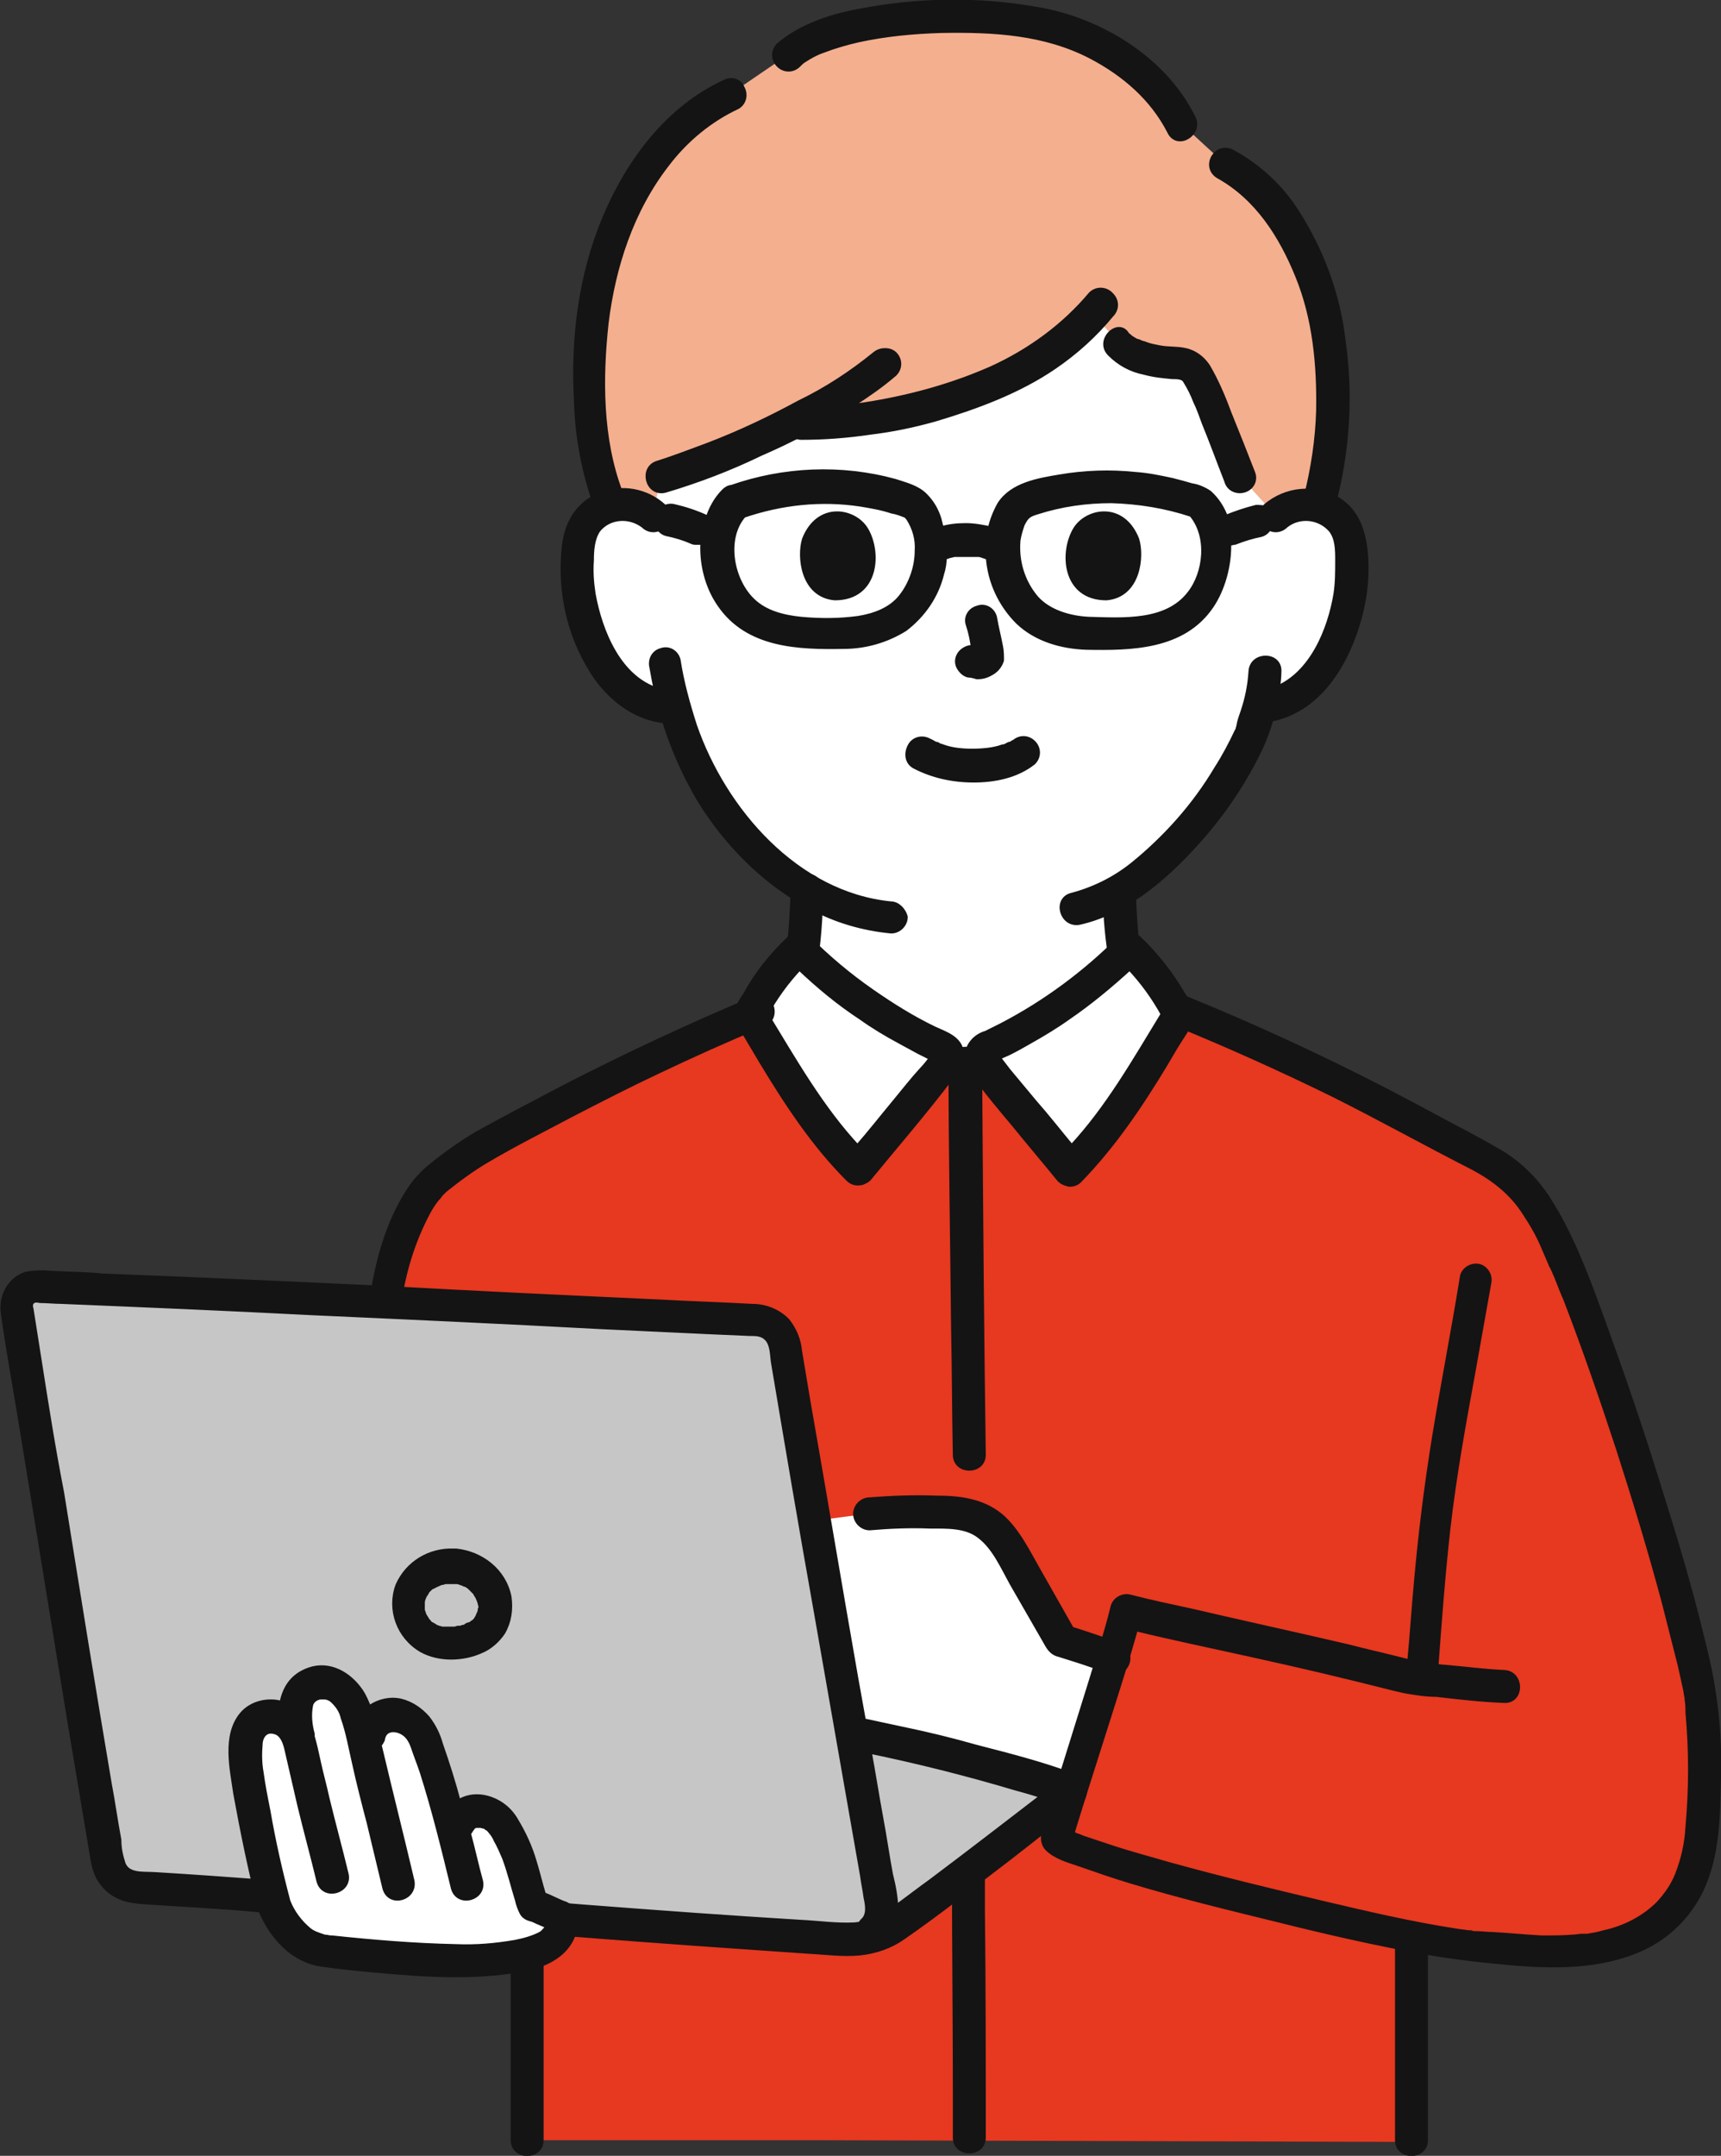
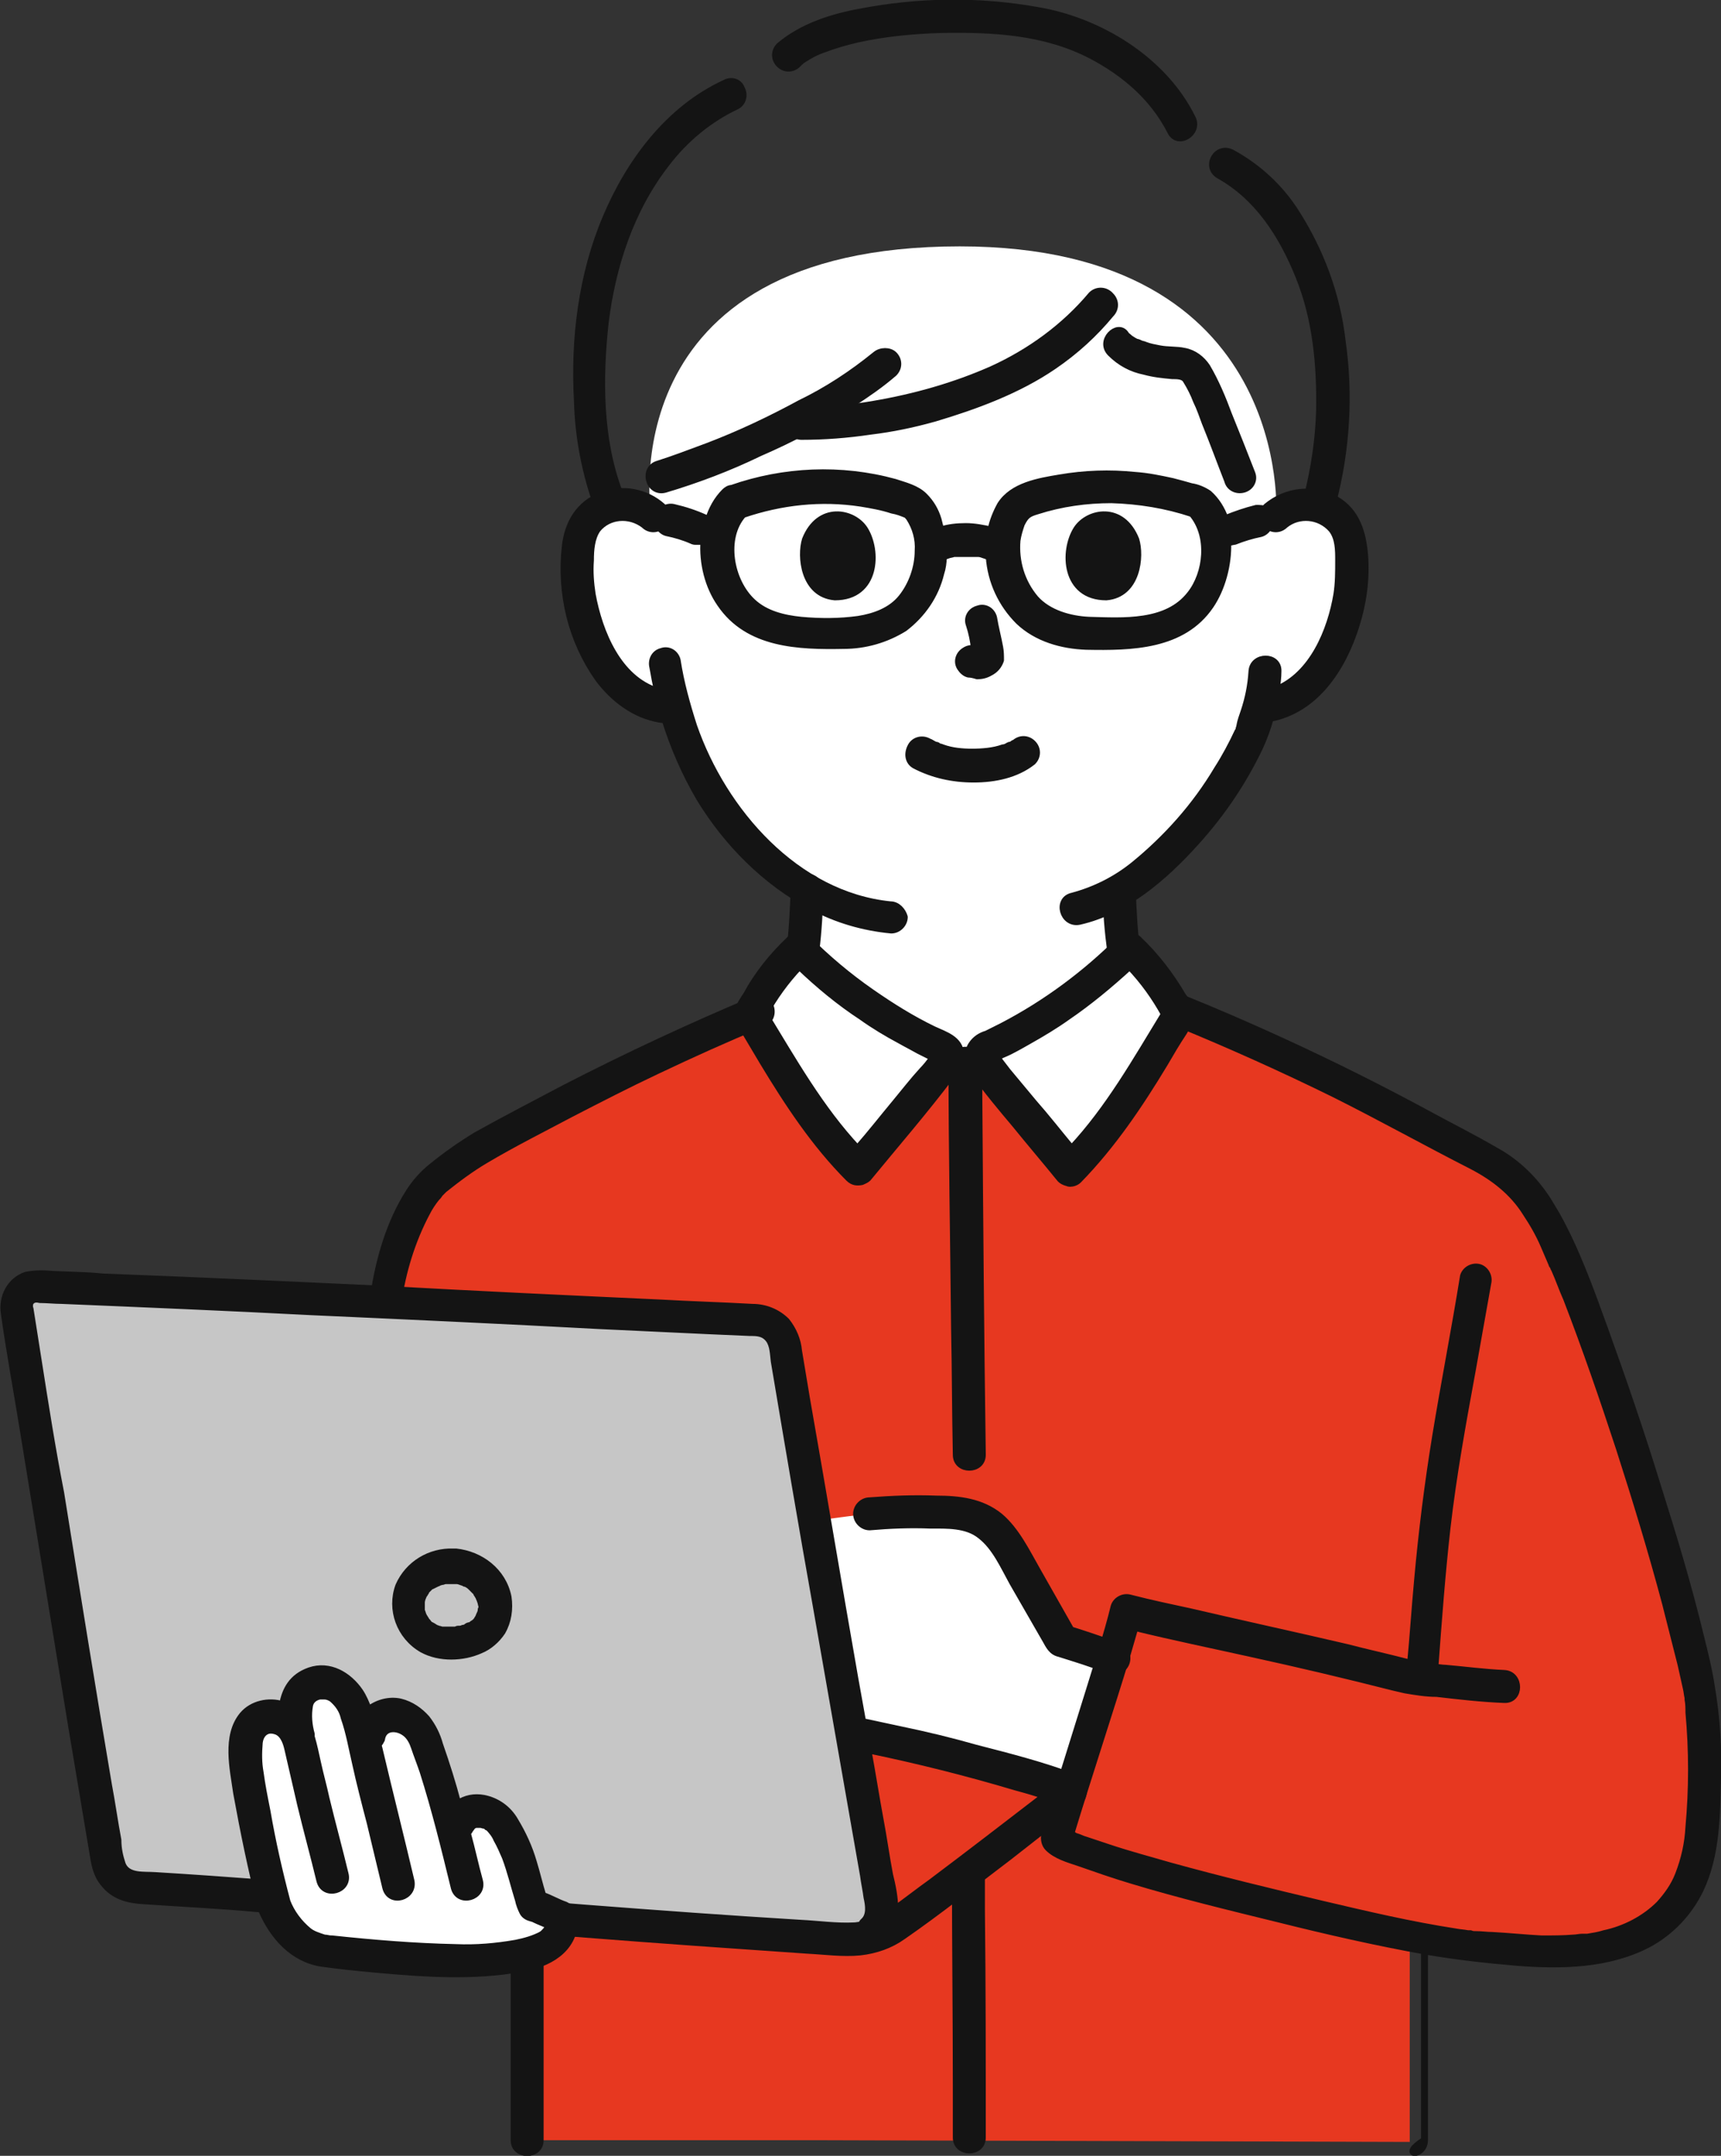
<svg xmlns="http://www.w3.org/2000/svg" version="1.1" id="レイヤー_1" x="0px" y="0px" viewBox="0 0 198.5 248.5" style="enable-background:new 0 0 198.5 248.5;" xml:space="preserve">
  <rect x="0" y="0" width="198.5" height="248.5" fill="#333333" stroke="none" />
  <style type="text/css">
	.st0{fill:#FFFFFF;}
	.st1{fill:#F4AF8F;}
	.st2{fill:#E73820;}
	.st3{fill:none;}
	.st4{fill:#C6C6C6;}
	.st5{fill:#141414;stroke:#141414;stroke-width:0.8;stroke-linecap:round;stroke-linejoin:round;stroke-miterlimit:10;}
	.st6{fill:#141414;stroke:#141414;stroke-width:0.5;stroke-linecap:round;stroke-linejoin:round;stroke-miterlimit:10;}
</style>
  <g>
    <path class="st0" d="M143.3,86.8c-2.3,4.4-7.7,12.1-14.2,15.9c0,2.3,0.2,4.6,0.5,6.9c0,0-0.3,14.1-18.5,14.1s-18.5-14.2-18.5-14.2   c0.3-2.3,0.4-5,0.5-7c-3.2-2-6-4.4-8.3-7.3c-3.3-4-5.6-8.6-7-13.6l-1.4-0.2c-1.5-0.3-3-0.9-4.2-1.9c-1.5-1.3-2.7-2.9-3.5-4.6   c-1.8-3.5-2.5-7.5-2.2-11.4c0-1,0.3-2,0.7-2.9c0.8-1.3,2.1-2.2,3.6-2.4c1.5-0.2,3.1,0.2,4.3,1.3c0,0-5.1-31.1,35.6-31.1   c38.6,0,36.5,31.1,36.5,31.1c1.2-1,2.7-1.5,4.3-1.3c1.5,0.2,2.9,1.1,3.6,2.4c0.4,0.9,0.7,1.9,0.7,2.9c0.3,3.9-0.4,7.9-2.2,11.4   c-0.8,1.8-2,3.4-3.5,4.6c-1.2,1-2.7,1.6-4.2,1.9c0,0-0.3,0-0.7,0.1c-0.3,1.3-0.7,2.4-0.9,3C144,85.3,143.7,86.1,143.3,86.8z" />
-     <path class="st1" d="M141.3,18.9c5.5,3,8.2,8.3,10,12.8c2.6,6.7,3.3,17.9,0.6,26.6c-0.1,0-0.3-0.1-0.4-0.1   c-1.5-0.2-3.1,0.2-4.3,1.3l-4-4.4c-0.9-2.3-1.6-4.1-2.5-6.3c-0.7-2-1.6-3.9-2.6-5.8c-0.9-1.4-2.6-1-4.2-1.3c-5.2-0.9-4.1-2.1-8-5.4   c-5.2,5.6-10.8,8-18,10.2c-3.9,1.2-10.8,2.4-15.6,2.2c-4.8,2.8-11.8,4.9-16,6.3l-1.1,4.5c-1.2-1-2.7-1.5-4.3-1.3   c-0.2,0-0.3,0.1-0.5,0.1L70,57.1c-2.7-7.1-2.5-18.5-0.4-26.6c2.2-8.3,7.4-16.3,14.7-19.7l6.6-4.5c6.4-5.6,25.5-5.2,32.1-2.8   c6.2,2.2,11,6.2,13.3,10.8L141.3,18.9z" />
    <path class="st2" d="M94.2,246.7H60.8v0c0-11.5,0-20.7,0-27.5l-16.3-69.3c1-6.5,3.7-12.6,6.2-14.1c1.7-1.4,3.6-2.7,5.6-3.8   c10.1-5.5,18.9-10.1,30.2-14.8c1.4-2.9,3.4-5.6,5.7-7.8c4.7,4.7,10.2,8.5,16.2,11.3c0.3,0.2,0.7,0.3,0.8,0.7c0.1,0.3,0,0.6-0.2,0.9   h4.4c-0.2-0.3-0.2-0.6-0.2-0.9c0.1-0.4,0.5-0.5,0.8-0.7c6-2.8,11.5-6.6,16.2-11.3c2.2,2,4,4.4,5.3,7.1c13.2,5.3,22.8,10.3,34,16.4   c1.9,1,5.4,2.6,7.8,6.5c4.5,5.8,17.7,47.1,18.7,56.9c0.6,5.7,0.6,11.5-0.1,17.2c-2.8,14.6-19.2,11.5-24.2,11.3   c-3.1-0.3-6.1-0.7-9.1-1.4c0,6.2,0,14.1,0,23.5L94.2,246.7z" />
    <path class="st3" d="M92.6,130.4c5.4,1.5,11.1,2.3,16.7,2.4c5.9,0,12.8-1.2,19-2.9" />
    <path class="st0" d="M123.5,134.7c5.2-5.2,8.6-11.5,12.5-17.7c-1.4-2.9-3.3-5.4-5.7-7.6c-4.7,4.7-10.2,8.5-16.2,11.3   c-0.3,0.2-0.7,0.3-0.8,0.7c-0.1,0.3,0,0.6,0.2,0.9c1,1.5,2.2,3,3.4,4.3C119.1,129.4,122,132.8,123.5,134.7z" />
    <path class="st0" d="M99,134.7c-5.2-5.2-8.6-11.5-12.5-17.7c1.4-2.9,3.3-5.4,5.7-7.6c4.7,4.7,10.2,8.5,16.2,11.3   c0.3,0.2,0.7,0.3,0.8,0.7c0.1,0.3,0,0.6-0.2,0.9c-1,1.5-2.2,3-3.4,4.3C103.4,129.4,100.5,132.8,99,134.7z" />
    <path class="st4" d="M2,149.9c0.3-0.9,1.3-1.6,2.3-1.5c17.8,0.6,69.4,3.2,83.1,3.8c1.6,0.1,2.9,1.3,3.2,2.8   c2,12.4,9.5,55.4,11.5,66.6l0.2,0.9c-0.4,0.2-0.7,0.4-1.1,0.5c-1.1,0.3-2.2,0.5-3.3,0.5c-28.6-1.6-53.7-4.3-82.1-5.9   c-1.6-0.1-3-1.3-3.3-2.9C10,200.7,4,164,1.9,151C1.9,150.6,1.9,150.2,2,149.9z" />
-     <path class="st4" d="M100.1,210.6c-0.6-3.3-1.2-7-1.9-10.9l1,0.2l5.1,1c2.9,0.6,14.6,3.7,19.2,5.3l-1.3,1   c-5.8,4.7-16.5,12.7-19,14.5c-0.3,0.2-0.7,0.5-1.1,0.6l-0.2-0.9C101.6,219.1,101,215.3,100.1,210.6z" />
    <path class="st0" d="M104.5,201c2.9,0.7,14.7,3.7,19.2,5.3c1.4-4.4,3.4-10.7,4.8-15.4c-1.9-0.6-3.9-1.3-5.9-1.8l-5.5-9.5   c-0.9-1.6-2-3.4-3.6-4.3c-1.6-0.9-3.6-1-5.4-1c-2.7-0.2-5.4-0.1-8.1,0.2l-6.1,0.8l4.4,24.6L104.5,201z" />
    <path class="st5" d="M94.1,109.6c0.3-2.3,0.4-4.7,0.5-7c0-0.8-0.7-1.5-1.5-1.5c-0.8,0-1.5,0.7-1.5,1.5c-0.1,2.3-0.2,4.7-0.5,7   c0,0.8,0.7,1.5,1.5,1.5C93.4,111,94.1,110.4,94.1,109.6z" />
    <path class="st5" d="M127.6,102.8c0,2.3,0.2,4.6,0.5,6.8c0,0.8,0.7,1.5,1.5,1.5c0.7,0,1.6-0.7,1.5-1.5c-0.3-2.3-0.4-4.6-0.5-6.8   c0-0.8-0.7-1.5-1.5-1.5C128.3,101.3,127.6,102,127.6,102.8L127.6,102.8z" />
-     <path class="st5" d="M164.3,246.7c0-7.8,0-15.6,0-23.4c0-1.9-3-1.9-3,0c0,7.8,0,15.6,0,23.4C161.3,248.6,164.3,248.6,164.3,246.7z" />
+     <path class="st5" d="M164.3,246.7c0-7.8,0-15.6,0-23.4c0,7.8,0,15.6,0,23.4C161.3,248.6,164.3,248.6,164.3,246.7z" />
    <path class="st5" d="M62.3,246.7c0-9.2,0-18.3,0-27.5c0-1.9-3-1.9-3,0c0,9.2,0,18.3,0,27.5C59.3,248.6,62.3,248.6,62.3,246.7z" />
    <path class="st5" d="M109.8,122.5c0,10.2,0.2,20.5,0.3,30.7c0.1,4.8,0.1,9.7,0.2,14.5c0,1.9,3,1.9,3,0c-0.2-13.8-0.3-27.5-0.4-41.3   c0-1.3,0-2.7,0-4C112.8,120.6,109.8,120.6,109.8,122.5L109.8,122.5z" />
    <path class="st5" d="M110.2,216.2c0,8.1,0.1,16.2,0.1,24.3c0,2,0,3.9,0,5.9c0,1.9,3,1.9,3,0c0-8.7,0-17.4-0.1-26.2c0-1.3,0-2.7,0-4   C113.2,214.3,110.2,214.3,110.2,216.2z" />
    <path class="st5" d="M87.1,115.2c-7.4,3.1-14.7,6.5-21.9,10.2c-3.4,1.8-6.9,3.6-10.3,5.5c-1.8,1.1-3.5,2.3-5.1,3.6   c-1,0.8-1.9,1.8-2.6,2.9c-2.3,3.6-3.5,7.9-4.1,12c-0.2,0.8,0.3,1.6,1,1.8c0.8,0.2,1.6-0.3,1.8-1c0.5-3.6,1.6-7.2,3.3-10.4   c0.3-0.6,0.7-1.2,1.1-1.7c0.1-0.1,0.3-0.3,0.4-0.5c0.1-0.1,0.2-0.2,0.3-0.3c0,0,0.4-0.4,0.2-0.2c1.5-1.2,3.1-2.4,4.8-3.4   c3.2-1.9,6.6-3.6,9.8-5.3c3.3-1.7,6.6-3.4,10-5c4-1.9,8-3.7,12.1-5.4c0.8-0.2,1.2-1,1-1.8C88.7,115.5,87.9,115,87.1,115.2   L87.1,115.2z" />
    <path class="st5" d="M137.4,116.6c-0.2-0.6-0.6-1.3-1-1.8c-1.4-2.4-3.1-4.6-5.1-6.5c-0.6-0.6-1.5-0.6-2.1,0c-4,4-8.6,7.4-13.6,10   c-0.6,0.3-1.2,0.6-1.8,0.9c-0.7,0.2-1.3,0.6-1.7,1.2c-0.7,1-0.4,2.3,0.3,3.3c1.5,2.1,3.1,4,4.7,5.9c1.7,2.1,3.5,4.2,5.2,6.3   c0.2,0.2,0.4,0.3,0.7,0.4c0.1,0,0.2,0.1,0.4,0.1c0,0,0,0,0,0c0.3,0,0.7-0.1,1-0.4c0,0,0,0,0,0c0,0,0,0,0,0c3.9-4,7-8.6,9.9-13.4   c0.7-1.2,1.4-2.4,2.2-3.6C137,118.1,137.7,117.4,137.4,116.6z M114.4,122.2c0,0,0.1,0,0.1-0.1l0,0L114.4,122.2z M116.2,123.5   c-0.3-0.4-0.7-0.9-1-1.3c-0.1-0.1-0.1-0.2-0.2-0.3c0.1-0.1,0.2-0.1,0.3-0.2c0.4-0.2,0.7-0.3,1.1-0.5c0.8-0.4,1.5-0.8,2.2-1.2   c1.6-0.9,3.1-1.8,4.5-2.8c2.5-1.7,4.9-3.7,7.2-5.8c1.6,1.7,2.9,3.5,4,5.5c-3.3,5.4-6.4,10.9-10.7,15.5c-1.5-1.8-2.9-3.6-4.4-5.3   C118.2,125.9,117.2,124.7,116.2,123.5z" />
    <path class="st5" d="M107.7,118.7c-2.5-1.2-4.9-2.7-7.2-4.3c-2.6-1.8-5.1-3.9-7.3-6.1c-0.6-0.6-1.5-0.6-2.1,0c-2,1.9-3.7,4-5,6.4   c-0.4,0.6-0.8,1.2-1,1.9c-0.2,0.8,0.3,1.5,0.7,2.1c0.7,1.2,1.5,2.5,2.2,3.7c2.9,4.8,6,9.5,9.9,13.4c0,0,0,0,0,0c0,0,0,0,0,0   c0,0,0,0,0,0c0.5,0.5,1,0.5,1.5,0.4c0.2-0.1,0.5-0.2,0.7-0.4c3.2-3.9,6.5-7.7,9.6-11.8c0.6-0.7,1-1.6,1.1-2.5   C110.7,119.8,109,119.3,107.7,118.7z M103.3,127.1c-1.5,1.8-2.9,3.6-4.4,5.3c-4.3-4.6-7.4-10.1-10.7-15.5c1.1-2,2.4-3.8,4-5.5   c2.2,2.1,4.6,4.1,7.2,5.8c1.4,1,2.9,1.9,4.4,2.7c0.7,0.4,1.5,0.8,2.2,1.2c0.4,0.2,0.8,0.4,1.2,0.6c0.1,0.1,0.2,0.1,0.4,0.2   c-0.3,0.5-0.9,1.2-1.2,1.5C105.3,124.6,104.3,125.9,103.3,127.1z M107.9,122.1L107.9,122.1C107.9,122.1,107.9,122.1,107.9,122.1   C108.1,122.2,108.1,122.2,107.9,122.1z" />
    <path class="st5" d="M128.9,189.7c-2-0.7-4-1.4-6-2l0.9,0.7l-4.2-7.4c-1.2-2.1-2.4-4.6-4.3-6.2c-2.1-1.7-4.7-2-7.3-2   c-2.6-0.1-5.1,0-7.7,0.2c-0.8,0-1.5,0.7-1.5,1.5c0,0.8,0.7,1.5,1.5,1.5c2.3-0.2,4.7-0.3,7-0.2c1.9,0,4.2-0.1,5.8,1.2   c1.7,1.3,2.7,3.6,3.7,5.4l3.8,6.6c0.4,0.7,0.7,1.4,1.6,1.6c0.6,0.2,1.3,0.4,1.9,0.6c1.3,0.4,2.6,0.9,3.9,1.3   C130,193.2,130.8,190.3,128.9,189.7L128.9,189.7z" />
    <path class="st5" d="M197.4,194.5c-0.3-2-0.8-4-1.3-6c-1.4-5.8-3.1-11.4-4.9-17.1c-1.9-6.2-4-12.3-6.2-18.4   c-1.6-4.4-3.2-8.9-5.5-13c-0.3-0.5-0.6-1-0.9-1.5c0,0,0,0,0,0c-1.5-2.4-3.6-4.5-6.2-5.9c-2.4-1.4-4.8-2.6-7.2-3.9   c-5.7-3.1-11.5-6-17.4-8.7c-3.7-1.7-7.4-3.3-11.1-4.8c-0.8-0.2-1.6,0.3-1.8,1c-0.2,0.8,0.3,1.6,1,1.8l0,0c6.1,2.5,12.1,5.2,18,8.1   c5.4,2.7,10.6,5.6,15.9,8.3c2.5,1.3,4.7,3,6.2,5.4l0,0c0.8,1.2,1.5,2.4,2.1,3.8c0.2,0.5,0.4,0.9,0.6,1.4c0.1,0.2,0.2,0.5,0.3,0.7   c0,0,0,0.1,0.1,0.2c0.1,0.1,0.1,0.3,0.2,0.4c0.5,1.1,0.9,2.3,1.4,3.4c2.2,5.7,4.2,11.5,6.1,17.3c1.9,5.9,3.7,11.8,5.3,17.8   c0.6,2.4,1.2,4.7,1.8,7.1c0.2,0.9,0.4,1.8,0.6,2.7c0.1,0.4,0.1,0.7,0.2,1.1c0,0.1,0,0.1,0,0.2c0.1,0.5,0.1,1,0.1,1.5   c0.4,4.4,0.4,8.8,0,13.2c-0.1,1.9-0.5,3.7-1.2,5.5c-0.5,1.3-1.3,2.4-2.2,3.4c-1.7,1.7-4,2.9-6.4,3.4c-0.6,0.2-1.3,0.3-1.9,0.4   c0,0,0,0,0,0c-0.1,0-0.1,0-0.2,0c-0.1,0-0.3,0-0.4,0c-0.3,0-0.7,0.1-1,0.1c-1.2,0.1-2.4,0.1-3.7,0.1c-1.9-0.1-3.8-0.3-5.7-0.4   c-0.6,0-1.2-0.1-1.9-0.1c-0.2,0-0.4,0-0.6-0.1c0,0,0,0,0,0c-0.1,0-0.2,0-0.3,0c-0.5-0.1-0.9-0.1-1.4-0.2c-5.2-0.8-10.3-2-15.4-3.2   c-5.9-1.4-11.7-2.8-17.5-4.4c-2.4-0.7-4.7-1.3-7.1-2.1c-0.9-0.3-1.8-0.6-2.7-0.9c-0.4-0.1-0.7-0.3-1.1-0.4c-0.1,0-0.1,0-0.2-0.1   c-0.1-0.1-0.3-0.1-0.4-0.2c0,0,0,0,0,0c2.1-6.9,4.4-13.8,6.5-20.7c0.3-1,0.6-2.1,0.9-3.1c4.5,1.1,8.9,2,13.4,3   c5.5,1.2,11,2.5,16.5,3.9c0.4,0.1,0.9,0.2,1.3,0.3c1.2,0.2,2.4,0.4,3.6,0.4c2.6,0.3,5.2,0.6,7.8,0.7c1.9,0.1,1.9-2.9,0-3   c-2.3-0.1-4.5-0.4-6.8-0.6c-0.4,0-0.8-0.1-1.2-0.1c0.4-5.4,0.8-10.8,1.4-16.1c0.7-6.1,1.8-12.1,2.9-18.1c0.6-3.4,1.2-6.7,1.8-10.1   c0.2-0.8-0.3-1.6-1-1.8c-0.8-0.2-1.6,0.3-1.8,1l0,0c-1,6.2-2.2,12.3-3.2,18.4c-0.9,5.5-1.6,11.1-2.1,16.7c-0.3,3.2-0.5,6.4-0.8,9.5   c-0.2,0-0.4-0.1-0.5-0.1c-2.3-0.6-4.6-1.1-6.9-1.7c-6-1.4-12-2.7-18-4.1c-2.3-0.5-4.7-1-7-1.6c-0.8-0.2-1.6,0.3-1.8,1   c-0.8,3.3-1.9,6.5-2.9,9.8c-1.3,4.2-2.6,8.3-3.9,12.5c-0.4,1.3-0.8,2.7-1.2,4c-0.1,0.5,0,1.1,0.4,1.5c0.9,0.9,2.3,1.3,3.5,1.7   c2,0.7,4,1.4,6,2c5.6,1.7,11.4,3.1,17.1,4.5c5.6,1.4,11.3,2.7,16.9,3.7c3.5,0.6,7,1,10.6,1.3c5.1,0.4,10.5,0.3,15.1-2.1   c2.6-1.4,4.7-3.6,6-6.3c1.9-4,1.9-8.6,2-12.9C198.2,201.5,198,198,197.4,194.5z" />
    <g>
      <path class="st5" d="M157.4,64.1c-0.2-2.6-0.9-5.1-3.3-6.5c-2.6-1.4-5.7-1.1-8,0.8c-0.6,0.6-0.6,1.5,0,2.1c0.6,0.6,1.5,0.6,2.1,0    h0c1.6-1.3,4-1.1,5.4,0.5c0.8,1,0.8,2.4,0.8,3.6c0,1.3,0,2.6-0.2,3.9c-0.7,4.2-2.8,9.3-7,11c0.1-0.7,0.2-1.4,0.2-2.1    c0.1-1.9-2.9-1.9-3,0v0c-0.1,1.6-0.4,3.1-0.9,4.6c-0.2,0.6-0.4,1.1-0.5,1.7c0,0.1-0.1,0.3-0.1,0.4c0,0.1,0,0.1-0.1,0.2    c-0.7,1.5-1.5,3-2.4,4.4c-2.5,4.2-5.8,7.9-9.6,11c-2.1,1.7-4.5,2.9-7.1,3.6c-1.9,0.4-1.1,3.3,0.8,2.9c5.3-1.2,9.8-5.1,13.4-9.1    c3-3.3,5.5-7,7.4-11c0.5-1.1,0.9-2.2,1.2-3.3c5.3-1,8.4-5.9,9.9-10.7C157.2,69.6,157.6,66.8,157.4,64.1z" />
      <path class="st5" d="M102.7,104.3C91.8,103.2,83.4,93.5,80,83.7c-0.8-2.5-1.5-5-1.9-7.6c-0.2-0.8-1-1.3-1.8-1    c-0.8,0.2-1.2,1-1,1.8c0.2,1,0.3,1.9,0.6,2.8c-4.6-1.4-6.8-6.8-7.6-11.2c-0.2-1.3-0.3-2.6-0.2-3.9c0-1.2,0.1-2.6,0.8-3.6    c1.3-1.6,3.7-1.8,5.4-0.5c0.6,0.6,1.5,0.6,2.1,0c0.6-0.6,0.6-1.5,0-2.1h0c-1.9-1.7-4.6-2.2-7-1.3c-2.6,1-3.9,3.2-4.2,5.9    c-0.6,5.4,0.7,10.8,3.8,15.2c1.8,2.4,4.2,4.2,7.1,4.7c0.2,0,0.4,0.1,0.6,0c1,3.2,2.3,6.2,4,9.1c3.1,5.1,7.6,9.7,13,12.5    c2.8,1.5,5.9,2.4,9.1,2.7c0.8,0,1.5-0.7,1.5-1.5C104.1,105,103.5,104.3,102.7,104.3z" />
    </g>
    <path class="st5" d="M137.5,13.6c-3.3-6.7-10.7-11.2-17.9-12.4c-6.8-1.2-13.7-1.1-20.4,0.2c-3.3,0.6-6.7,1.7-9.3,3.9   c-0.6,0.6-0.6,1.5,0,2.1C90.5,8,91.4,8,92,7.4c0.1-0.1,0.2-0.2,0.3-0.3c-0.2,0.1,0.1,0,0.1-0.1c0.3-0.2,0.5-0.3,0.8-0.5   c0.5-0.3,1.1-0.6,1.7-0.8c1.3-0.5,2.7-0.9,4-1.2c3.2-0.7,6.4-1,9.7-1.1c6-0.1,11.9,0.2,17.3,3c3.8,2,7.1,4.8,9.1,8.7   C135.8,16.9,138.4,15.3,137.5,13.6L137.5,13.6z" />
    <path class="st5" d="M83.6,9.6c-6.5,3-11,9.1-13.7,15.5c-2.8,6.6-3.7,14-3.3,21.1c0.1,3.9,0.8,7.7,2,11.3c0.2,0.8,1,1.2,1.8,1   c0.8-0.2,1.3-1,1-1.8c-2.3-6.1-2.3-13.1-1.6-19.5c0.8-6.5,2.9-13,7-18.3c2.2-2.9,5-5.2,8.2-6.7c0.7-0.4,0.9-1.3,0.5-2   C85.2,9.4,84.3,9.2,83.6,9.6z" />
    <path class="st5" d="M140.6,20.2c4.5,2.5,7.3,6.9,9.2,11.6c2,4.9,2.5,10.3,2.4,15.6c-0.1,3.3-0.6,6.6-1.4,9.8   c-0.5,1.9,2.4,2.7,2.9,0.8c1.6-6.1,2-12.5,1.1-18.7c-0.6-5.3-2.5-10.4-5.4-14.9c-1.8-2.8-4.3-5.1-7.2-6.7   C140.4,16.6,138.9,19.2,140.6,20.2L140.6,20.2z" />
    <path class="st5" d="M125.9,34c-3.1,3.7-7.1,6.6-11.5,8.6c-4.3,1.9-8.9,3.2-13.6,4c-2.8,0.5-5.6,0.7-8.4,0.7c-1.9,0-1.9,2.9,0,3   c2.7,0,5.3-0.2,8-0.6c2.5-0.3,4.9-0.8,7.4-1.5c4.7-1.4,9.6-3.2,13.7-6c2.5-1.7,4.7-3.7,6.6-6c0.6-0.6,0.6-1.5,0-2.1   C127.5,33.4,126.5,33.4,125.9,34L125.9,34z" />
    <path class="st5" d="M101,40.9c-2.7,2.2-5.6,4.1-8.7,5.6c-3.5,1.9-7.1,3.6-10.8,5c-1.9,0.7-3.7,1.4-5.6,2c-1.8,0.5-1.1,3.4,0.8,2.9   c3.7-1.1,7.4-2.5,10.9-4.2c3.7-1.6,7.3-3.5,10.7-5.7c1.7-1.1,3.3-2.2,4.8-3.5c0.6-0.6,0.6-1.5,0-2.1   C102.6,40.4,101.6,40.4,101,40.9L101,40.9z" />
    <path class="st5" d="M128.1,40.7c1.1,1.1,2.4,1.8,3.9,2.1c1.1,0.3,2.1,0.4,3.2,0.5c0.6,0,1.3,0,1.6,0.5c0.5,0.8,0.9,1.6,1.2,2.4   c0.4,0.8,0.7,1.7,1,2.5c0.9,2.2,1.7,4.4,2.6,6.7c0.2,0.8,1,1.2,1.8,1c0.8-0.2,1.3-1,1-1.8c-0.9-2.3-1.8-4.6-2.7-6.8   c-0.7-1.9-1.5-3.8-2.5-5.5c-0.6-0.9-1.5-1.6-2.6-1.8c-0.9-0.2-1.9-0.1-2.9-0.3c-0.5-0.1-1.1-0.2-1.6-0.4c-0.2-0.1-0.4-0.1-0.6-0.2   c0,0-0.4-0.2-0.3-0.1c-0.3-0.1-0.6-0.3-0.9-0.5c0.2,0.2-0.1-0.1-0.1-0.1c-0.1-0.1-0.3-0.2-0.4-0.4   C128.9,37.2,126.7,39.3,128.1,40.7L128.1,40.7z" />
    <g>
      <path class="st5" d="M124,204.9L124,204.9c-3.7-1.4-7.6-2.4-11.5-3.4c-2.8-0.8-5.7-1.5-8.6-2.1l-4.2-0.9c-0.1,0-0.1,0-0.2,0    c-0.3-1.7-0.6-3.3-0.9-5c-1.9-10.8-3.7-21.6-5.6-32.4c-0.3-1.8-0.6-3.6-0.9-5.4c-0.1-1.2-0.6-2.4-1.4-3.4c-1-1-2.4-1.6-3.9-1.6    c-3.5-0.2-7.1-0.3-10.6-0.5c-10.8-0.5-21.6-1-32.3-1.6c-10.7-0.5-21.4-1-32.1-1.4C10,147,8,147,6.1,146.9C5,146.8,4,146.8,3,147    c-1.8,0.6-2.8,2.5-2.5,4.4c0.6,4.3,1.4,8.6,2.1,12.9c1.9,11.6,3.8,23.3,5.7,34.9c0.8,4.8,1.6,9.5,2.4,14.3    c0.2,1.3,0.4,2.5,1.2,3.5c1.2,1.6,2.9,2,4.7,2.1c4.3,0.3,8.7,0.5,13,0.9c16.9,1.2,33.7,2.7,50.6,3.9c4.3,0.3,8.6,0.6,12.9,0.9    c2,0.1,4.1,0.4,6.1,0.2c1.8-0.2,3.5-0.8,4.9-1.8c4.2-2.9,8.2-6.1,12.3-9.2c2.3-1.8,4.6-3.6,6.9-5.4c0.2-0.2,0.3-0.4,0.3-0.6    c0.6,0,1.2-0.5,1.3-1.1C125.2,205.9,124.8,205.1,124,204.9z M99.6,221.5c-0.1,0.1-0.2,0.2-0.2,0.4c-0.3,0-0.6,0.1-0.9,0.1    c-2,0.1-4.1-0.2-6.1-0.3c-16.5-1-33-2.4-49.5-3.7c-8.3-0.6-16.7-1.3-25-1.8c-1.3-0.1-3.2,0.2-3.8-1.3c-0.3-0.9-0.5-1.8-0.5-2.8    c-0.4-2.1-0.7-4.3-1.1-6.4c-1.9-11.2-3.7-22.4-5.5-33.6C6,167,5.2,161.9,4.4,156.8c-0.3-1.9-0.6-3.8-0.9-5.7    c0-0.1-0.1-0.5-0.1-0.4c0-0.2,0-0.4,0.1-0.6c0.3-0.4,0.7-0.4,1.1-0.3c0.8,0,1.7,0.1,2.5,0.1c9.6,0.4,19.2,0.8,28.8,1.3    c11.1,0.5,22.1,1,33.2,1.6c4.3,0.2,8.6,0.4,12.8,0.6l4.6,0.2c0.8,0,1.6,0,2.2,0.8c0.5,0.7,0.5,1.7,0.6,2.5    c1.6,9.5,3.2,19,4.9,28.5c1.8,10.3,3.6,20.5,5.4,30.8c0.1,0.8,0.3,1.7,0.4,2.5C100.2,219.6,100.4,220.8,99.6,221.5z M107.4,217    c-1.4,1-2.8,2.1-4.2,3.1c0-1.4-0.3-2.8-0.6-4c-0.4-2.1-0.7-4.3-1.1-6.4c-0.5-2.7-0.9-5.3-1.4-8c5.8,1.2,11.4,2.6,17.1,4.3    c1.1,0.3,2.2,0.6,3.3,1C116.2,210.3,111.8,213.7,107.4,217z" />
      <path class="st6" d="M51.1,187.8C51.1,187.8,51.1,187.8,51.1,187.8c0,0,0.1,0,0.1,0C51.2,187.8,51.1,187.8,51.1,187.8z" />
      <path class="st5" d="M52.6,178.9c-0.1,0-0.2,0-0.3,0c0,0,0,0,0,0c-2.7-0.1-5.2,1.4-6.3,3.9c-1,2.7,0.1,5.8,2.7,7.3    c2,1.1,4.7,1,6.7,0.1c1-0.4,1.9-1.2,2.5-2.1c0.7-1.2,0.9-2.6,0.7-4C58,181.1,55.4,179.2,52.6,178.9z M52.5,181.9    C52.4,181.9,52.5,181.9,52.5,181.9L52.5,181.9z M55.5,185.6C55.5,185.6,55.5,185.6,55.5,185.6c0,0.2-0.1,0.4-0.2,0.6    c0,0-0.1,0.3-0.2,0.4c0,0.1-0.1,0.1-0.1,0.2c0,0,0,0.1-0.1,0.1c-0.1,0.1-0.2,0.2-0.4,0.3c-0.1,0.1-0.2,0.2-0.4,0.2    c-0.1,0-0.4,0.2-0.3,0.2c-0.1,0-0.2,0.1-0.4,0.1c-0.2,0.1-0.3,0.1-0.5,0.1c-0.1,0-0.2,0-0.3,0.1c0,0,0,0,0,0c-0.4,0-0.8,0-1.2,0    c-0.1,0-0.2,0-0.3,0c0,0,0,0-0.1,0c0,0,0,0,0,0c0,0,0,0,0,0c0,0,0,0,0,0c-0.1,0-0.3-0.1-0.4-0.1c-0.1,0-0.2-0.1-0.3-0.1    c0,0,0,0,0,0c0,0,0,0,0,0c-0.2-0.1-0.3-0.2-0.5-0.3c0,0-0.2-0.1-0.2-0.1c-0.1-0.1-0.2-0.1-0.2-0.2c-0.1-0.1-0.1-0.2-0.2-0.2    c0.2,0.2-0.1-0.1-0.1-0.2c-0.1-0.1-0.1-0.2-0.2-0.3c0,0-0.1-0.2-0.1-0.2c-0.1-0.2-0.1-0.4-0.2-0.5c0,0,0-0.1,0-0.2    c0-0.1,0-0.2,0-0.2c0-0.1,0-0.3,0-0.4c0,0,0-0.2,0-0.2c0-0.2,0.1-0.5,0.2-0.7c0-0.1,0.1-0.2,0.1-0.2c0.1-0.1,0.1-0.2,0.2-0.3    c0,0,0,0,0-0.1c0,0,0,0,0,0c0.1-0.1,0.2-0.2,0.3-0.3c0.1-0.1,0.1-0.1,0.2-0.2c0,0,0.1-0.1,0.2-0.1c0.2-0.1,0.4-0.2,0.6-0.3    c0.1,0,0.2-0.1,0.2-0.1c0.1,0,0.2-0.1,0.4-0.1c0.1,0,0.2-0.1,0.4-0.1c0.1,0,0.1,0,0.2,0c0.2,0,0.5,0,0.7,0c0,0,0,0,0,0    c0.1,0,0.2,0,0.3,0c0,0,0.1,0,0.1,0c0.2,0,0.4,0.1,0.7,0.2c0.1,0,0.2,0.1,0.2,0.1c0,0,0,0,0.1,0c0,0,0,0,0,0    c0.2,0.1,0.4,0.2,0.6,0.4c0,0,0.1,0.1,0.1,0.1c0.1,0,0.1,0.1,0.1,0.1c0.1,0.1,0.2,0.2,0.4,0.4c0,0,0.1,0.1,0.1,0.2    c0.1,0.1,0.1,0.2,0.2,0.3c0,0.1,0.1,0.1,0.1,0.2c-0.1-0.1,0.1,0.2,0.1,0.3c0.1,0.2,0.1,0.4,0.2,0.7c0,0,0,0.1,0,0.1    c0,0.1,0,0.3,0,0.4C55.5,185.4,55.5,185.5,55.5,185.6C55.5,185.6,55.5,185.6,55.5,185.6z" />
    </g>
    <g>
      <path class="st6" d="M113,63.9C112.9,63.9,112.9,63.9,113,63.9C113.3,64,113.1,63.9,113,63.9z" />
      <path class="st6" d="M110.2,63.9C110.2,63.9,110.2,63.9,110.2,63.9C110.5,63.9,110.3,63.9,110.2,63.9z" />
      <path class="st5" d="M146.8,59.7c-0.1-0.4-0.4-0.7-0.7-0.9c-0.4-0.2-0.8-0.2-1.2-0.2c-1.2,0.3-2.4,0.7-3.6,1.2c0,0,0,0,0,0    c-0.4-1.1-1-2.1-1.9-2.9c-0.6-0.4-1.3-0.7-2-0.8c-0.7-0.2-1.4-0.4-2.2-0.6c-1.4-0.3-2.8-0.6-4.3-0.7c-2.9-0.3-5.8-0.2-8.7,0.3    c-2.4,0.4-5.4,0.9-6.8,3.1c-0.5,0.9-0.9,1.9-1.1,2.9c-0.9-0.2-1.9-0.4-2.9-0.4c-1,0-2,0.1-2.9,0.4c-0.1-0.4-0.2-0.8-0.3-1.2    c-0.3-1-0.8-1.9-1.6-2.7c-0.9-0.9-2.2-1.2-3.4-1.6c-6.2-1.7-12.8-1.4-18.8,0.7c-0.3,0-0.6,0.2-0.8,0.4c-0.9,0.9-1.5,2-1.9,3.3    c-0.1-0.1-0.2-0.2-0.4-0.3h0c-1.1-0.5-2.3-0.9-3.6-1.2c-0.4-0.1-0.8,0-1.2,0.2c-0.7,0.4-1,1.3-0.5,2c0,0,0,0,0,0    c0.2,0.3,0.5,0.6,0.9,0.7c1,0.2,2,0.5,2.9,0.9c0.2,0.1,0.3,0.1,0.5,0.1c0.2,0,0.4,0,0.6,0c0.1,0,0.2-0.1,0.3-0.1    c-0.2,2.6,0.5,5.3,1.9,7.3c3.2,4.7,9,4.9,14.2,4.8c2.5,0,4.9-0.7,7-2c2.1-1.6,3.6-3.8,4.2-6.3c0.2-0.6,0.3-1.3,0.3-1.9    c0.1,0,0.1,0,0.2-0.1v0c0,0,0,0,0,0c0.1,0,0.2-0.1,0.3-0.1c0.2-0.1,0.5-0.1,0.7-0.2c0,0,0,0-0.1,0c0.1,0,0.1,0,0.2,0    c0.1,0,0.3,0,0.4,0c0.3,0,0.6,0,0.9,0c0.3,0,0.6,0,0.9,0c0.1,0,0.3,0,0.4,0c0,0,0,0-0.1,0c0.1,0,0.1,0,0.2,0    c0.3,0,0.5,0.1,0.8,0.2c0.1,0,0.2,0.1,0.3,0.1c0,0,0.1,0,0.2,0.1c0.2,2.8,1.4,5.4,3.4,7.4c2.1,2,5,2.8,7.8,2.9c0,0,0,0,0,0    c5.2,0.1,11.1,0,14.3-4.7c1.3-1.9,2.1-4.7,2-7.3l0.2,0c0.2,0,0.4-0.1,0.6-0.1c1-0.4,2-0.7,3-0.9c0.4-0.1,0.7-0.4,0.9-0.7    C146.9,60.5,146.9,60.1,146.8,59.7z M104,68.9c-1.2,1.5-3.1,2.2-5,2.5c-2.2,0.3-4.4,0.3-6.6,0.1c-2-0.2-4.1-0.7-5.6-2.1    c-2.6-2.4-3.5-7.4-1.1-10.1c4.4-1.5,9-2,13.6-1.3c1.2,0.2,2.4,0.4,3.6,0.8c0.6,0.1,1.1,0.3,1.6,0.5c0.2,0.1,0.3,0.3,0.4,0.4    c0.7,1.1,1.1,2.4,1,3.8C105.9,65.4,105.2,67.4,104,68.9z M114.2,64.2c0,0,0.1,0,0.1,0c0,0,0,0,0,0    C114.3,64.2,114.3,64.2,114.2,64.2z M137.3,68.5c-2.7,3.5-7.8,3.1-11.7,3c0,0,0,0,0,0c-2.2-0.1-4.7-0.8-6.2-2.5    c-1.6-1.9-2.3-4.3-2.1-6.7c0.1-0.7,0.3-1.3,0.5-1.9c0.5-1,0.8-1.2,1.8-1.5c2.8-0.9,5.7-1.3,8.6-1.3c3.2,0.1,6.3,0.6,9.3,1.6    C139.7,61.8,139.2,66.1,137.3,68.5z" />
    </g>
    <path class="st5" d="M105.5,88.2c2.1,1.1,4.4,1.6,6.8,1.6c2.4,0,4.9-0.5,6.8-2c0.6-0.6,0.6-1.5,0-2.1c-0.6-0.6-1.5-0.6-2.1,0   c0.4-0.3,0,0-0.1,0c-0.1,0.1-0.3,0.2-0.4,0.2c-0.1,0-0.6,0.3-0.2,0.1c-0.2,0.1-0.4,0.2-0.6,0.2c-1.1,0.4-2.4,0.5-3.6,0.5   c-1.1,0-2.3-0.1-3.4-0.5c-0.2-0.1-0.4-0.1-0.6-0.2c-0.1,0-0.1-0.1-0.2-0.1c0.4,0.1,0.1,0,0,0c-0.3-0.1-0.5-0.3-0.8-0.4   c-0.7-0.4-1.6-0.2-2,0.5C104.6,86.9,104.8,87.8,105.5,88.2L105.5,88.2z" />
    <path class="st5" d="M115.3,74.6c-0.2-1.1-0.5-2.2-0.7-3.4c-0.2-0.8-1-1.3-1.8-1c-0.8,0.2-1.3,1-1,1.8l0,0c0.3,0.9,0.5,1.9,0.6,2.8   c-0.4-0.1-0.8,0-1.1,0.2c-0.7,0.4-1,1.3-0.5,2c0,0,0,0,0,0c0.2,0.3,0.5,0.6,0.9,0.7c0.3,0,0.7,0.1,1,0.2c0.5,0,1-0.1,1.5-0.4   c0.6-0.3,1-0.8,1.2-1.4C115.4,75.6,115.4,75.1,115.3,74.6z" />
    <path class="st5" d="M92.9,62.2c-0.6,1.9-0.2,6.3,3.4,6.6c4.8,0,5-5.3,3.4-7.8C98.4,59,94.5,58.2,92.9,62.2z" />
    <path class="st5" d="M131,62.2c0.6,1.9,0.2,6.3-3.4,6.6c-4.8,0-5-5.3-3.4-7.8C125.5,59,129.4,58.2,131,62.2z" />
    <path class="st0" d="M34.5,200.8c-0.3-1.6-1.7-3.4-3.9-3c-1.4,0.2-2.3,1.4-2.4,3.1c-0.1,2.2,0.3,4.7,1.1,8.8   c0.6,3.1,1.4,6.7,2.2,9.7c1.3,3,3.2,5,6,5.4c1.7,0.3,12.3,1.3,17.1,1.1c4.1-0.4,10.3-0.4,10.3-4.8c-1.5-0.5-2.9-1.3-3.5-1.4   c-0.2-0.5-0.4-1-0.5-1.6c-0.6-2.7-2.3-7.7-4-8.8c-1.3-0.9-3.6-0.9-4.3,0.9c0,0-0.2,0.5-0.5,1.3c-0.2-0.8-0.4-1.6-0.6-2.4   c-0.7-2.9-1.6-5.7-2.6-8.5c-0.4-1.3-1.4-2.4-2.8-2.8c-1.4-0.5-3.6,0.4-3.8,2.2l-0.3,2l-0.8-3.5c-0.9-4-3.4-5.1-5.2-4.4   c-2.1,0.7-2.5,2.9-1.7,6.2" />
    <path class="st5" d="M65.8,220c-0.2-0.2-0.4-0.3-0.6-0.4c-0.9-0.3-1.7-0.8-2.6-1.1c-0.4-1.3-0.7-2.6-1.1-3.9   c-0.5-1.7-1.2-3.2-2.1-4.7c-0.8-1.4-2.1-2.3-3.6-2.6c-1.1-0.2-2.1,0-3,0.6c-0.6-2.3-1.3-4.5-2.1-6.8c-0.3-1.1-0.8-2.1-1.5-3   c-0.8-0.9-1.8-1.6-3-1.9c-1.3-0.3-2.7,0.1-3.7,0.9c-0.3-0.8-0.6-1.5-1-2.1c-1.3-1.9-3.5-3.2-5.8-2.4c-2,0.7-2.8,2.2-3.1,3.9   c-1.6-0.5-3.5-0.1-4.6,1.2c-2,2.4-1.1,6.2-0.7,9c0.8,4.4,1.7,8.8,2.8,13.1c0,0,0,0,0,0.1c0,0,0,0.1,0,0.1c0,0.1,0.1,0.1,0.1,0.2   c0,0,0,0,0,0h0c1.3,3,3.6,5.6,6.9,6.1c2.1,0.3,4.2,0.5,6.3,0.7c5.6,0.5,11.2,0.9,16.7-0.1c3.1-0.5,6.1-2.1,6.2-5.6   C66.5,220.6,66.2,220.2,65.8,220z M56.2,210.6C56.3,210.7,56.3,210.7,56.2,210.6L56.2,210.6z M62.5,223c-0.9,0.5-2,0.8-3,1   c-2.3,0.4-4.6,0.6-6.9,0.5c-4.8-0.1-9.6-0.5-14.3-1c0,0,0,0,0,0c0,0,0,0-0.1,0c-0.3,0-0.5-0.1-0.8-0.1c-0.6-0.2-1.3-0.4-1.8-0.8   c-1.1-0.9-2-2.1-2.5-3.4c-0.9-3.4-1.7-6.9-2.3-10.4c-0.3-1.5-0.6-3-0.8-4.5c-0.2-1.1-0.2-2.2-0.1-3.4c0.1-1,0.8-1.7,1.8-1.4   c0.9,0.2,1.3,1.2,1.5,2.1c0.5,2.2,1,4.3,1.5,6.5c0.7,2.9,1.5,5.8,2.2,8.7c0.5,1.9,3.4,1.1,2.9-0.8v0c-0.7-2.9-1.5-5.8-2.2-8.7   c-0.3-1.4-0.7-2.8-1-4.2c-0.2-0.9-0.4-1.9-0.7-2.9c0-0.1,0-0.2,0-0.3c-0.3-1.1-0.4-2.2-0.2-3.3c0.1-0.6,0.6-1,1.2-1.1   c0,0,0.1,0,0.1,0c0,0,0.1,0,0.1,0c0.1,0,0.2,0,0.3,0c0,0,0,0,0,0c0.3,0,0.6,0.1,0.9,0.3c0.7,0.6,1.2,1.3,1.4,2.2   c0.6,1.7,0.9,3.5,1.3,5.2c0.5,2.3,1.1,4.6,1.7,6.9c0.6,2.5,1.2,5,1.8,7.5c0.5,1.9,3.3,1.1,2.9-0.8l0,0c-1.2-5.1-2.5-10.2-3.7-15.3   c0-0.1-0.1-0.2-0.1-0.4c0.2-0.2,0.3-0.4,0.4-0.6c0.2-1.5,1.8-1.5,2.8-0.7c0.5,0.4,0.8,1,1,1.6c0.3,0.9,0.7,1.9,1,2.8   c1.4,4.4,2.5,8.9,3.6,13.4c0.5,1.9,3.4,1.1,2.9-0.8v0c-0.5-1.8-0.9-3.7-1.4-5.5c0.2-0.2,0.3-0.4,0.4-0.6l0,0   c-0.1,0.3,0.2-0.3,0.1-0.1c0,0,0,0,0,0c0,0,0,0,0,0c0,0,0,0,0,0c0.1-0.1,0.1-0.1,0.1-0.1c0,0,0.1-0.1,0.1-0.1c0,0,0,0,0,0   c0.1,0,0.2-0.1,0.2-0.1c0,0,0,0,0.1,0c0.1,0,0.2,0,0.2,0c0.1,0,0.2,0,0.3,0c0,0,0,0,0,0c0.2,0,0.3,0.1,0.5,0.1c0,0,0.3,0.1,0.3,0.2   c0,0,0,0,0.1,0c0.4,0.4,0.8,0.9,1,1.4c0.4,0.7,0.7,1.4,1,2.1c0.6,1.6,1,3.3,1.5,4.9c0.1,0.5,0.3,1,0.5,1.4c0.2,0.4,0.6,0.6,1,0.7   c0,0,0.4,0.1,0.3,0.1c0.6,0.3,1.2,0.5,1.8,0.8C63.1,222.4,62.8,222.8,62.5,223z" />
  </g>
</svg>